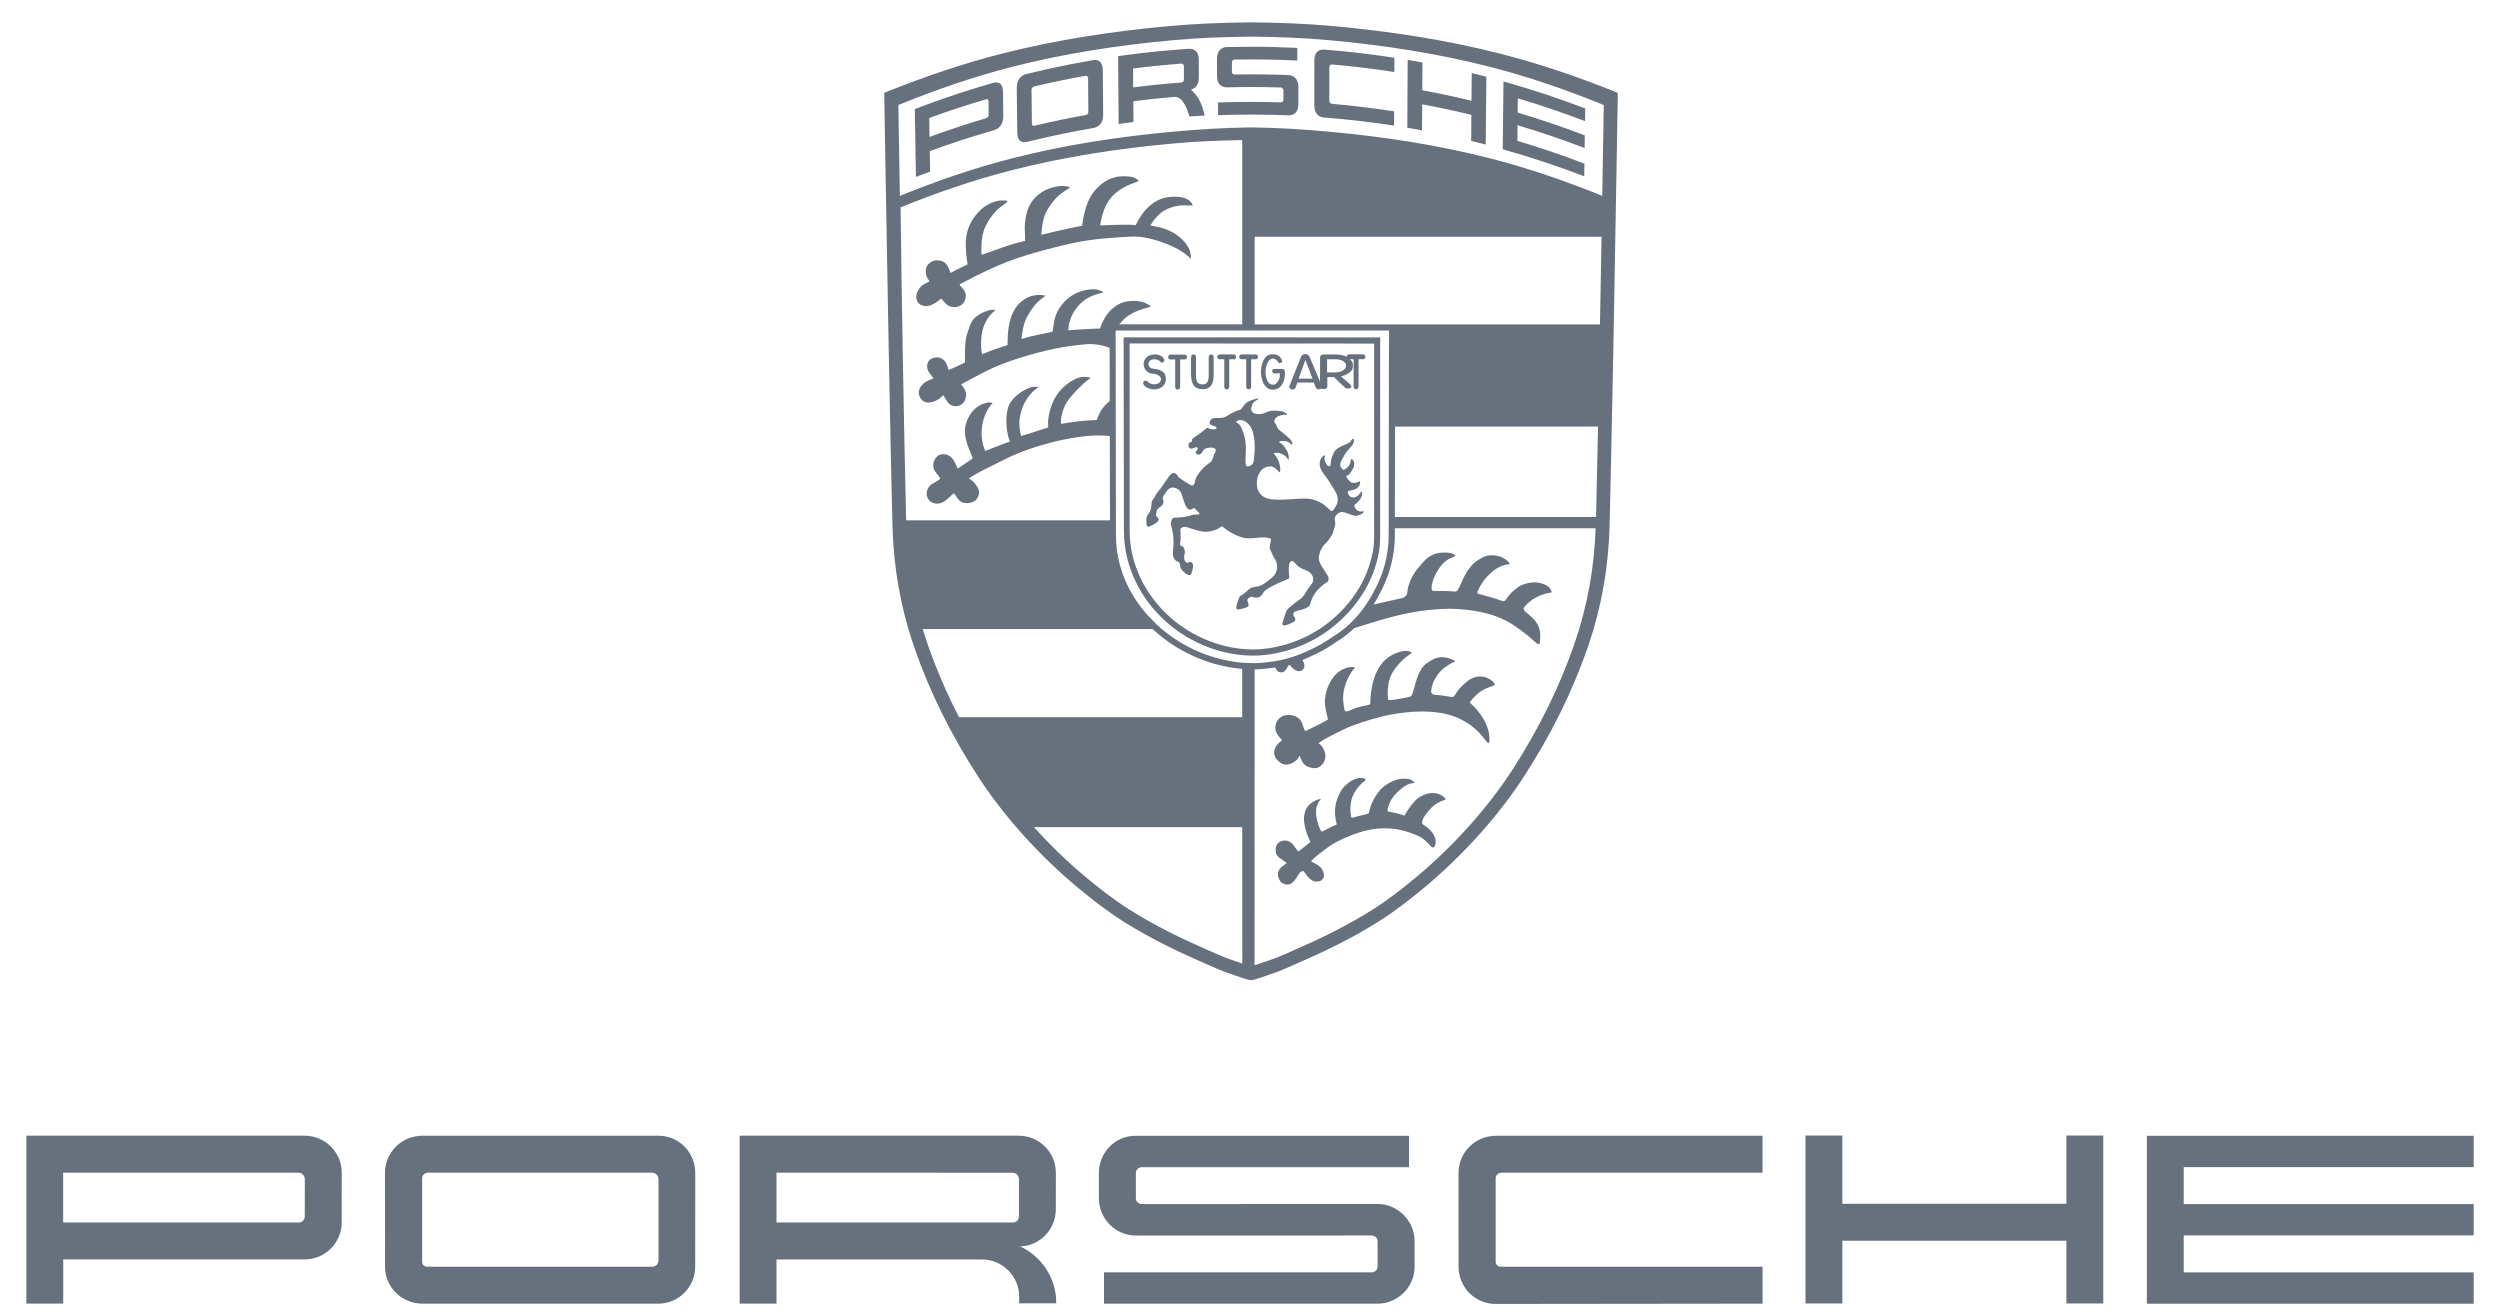
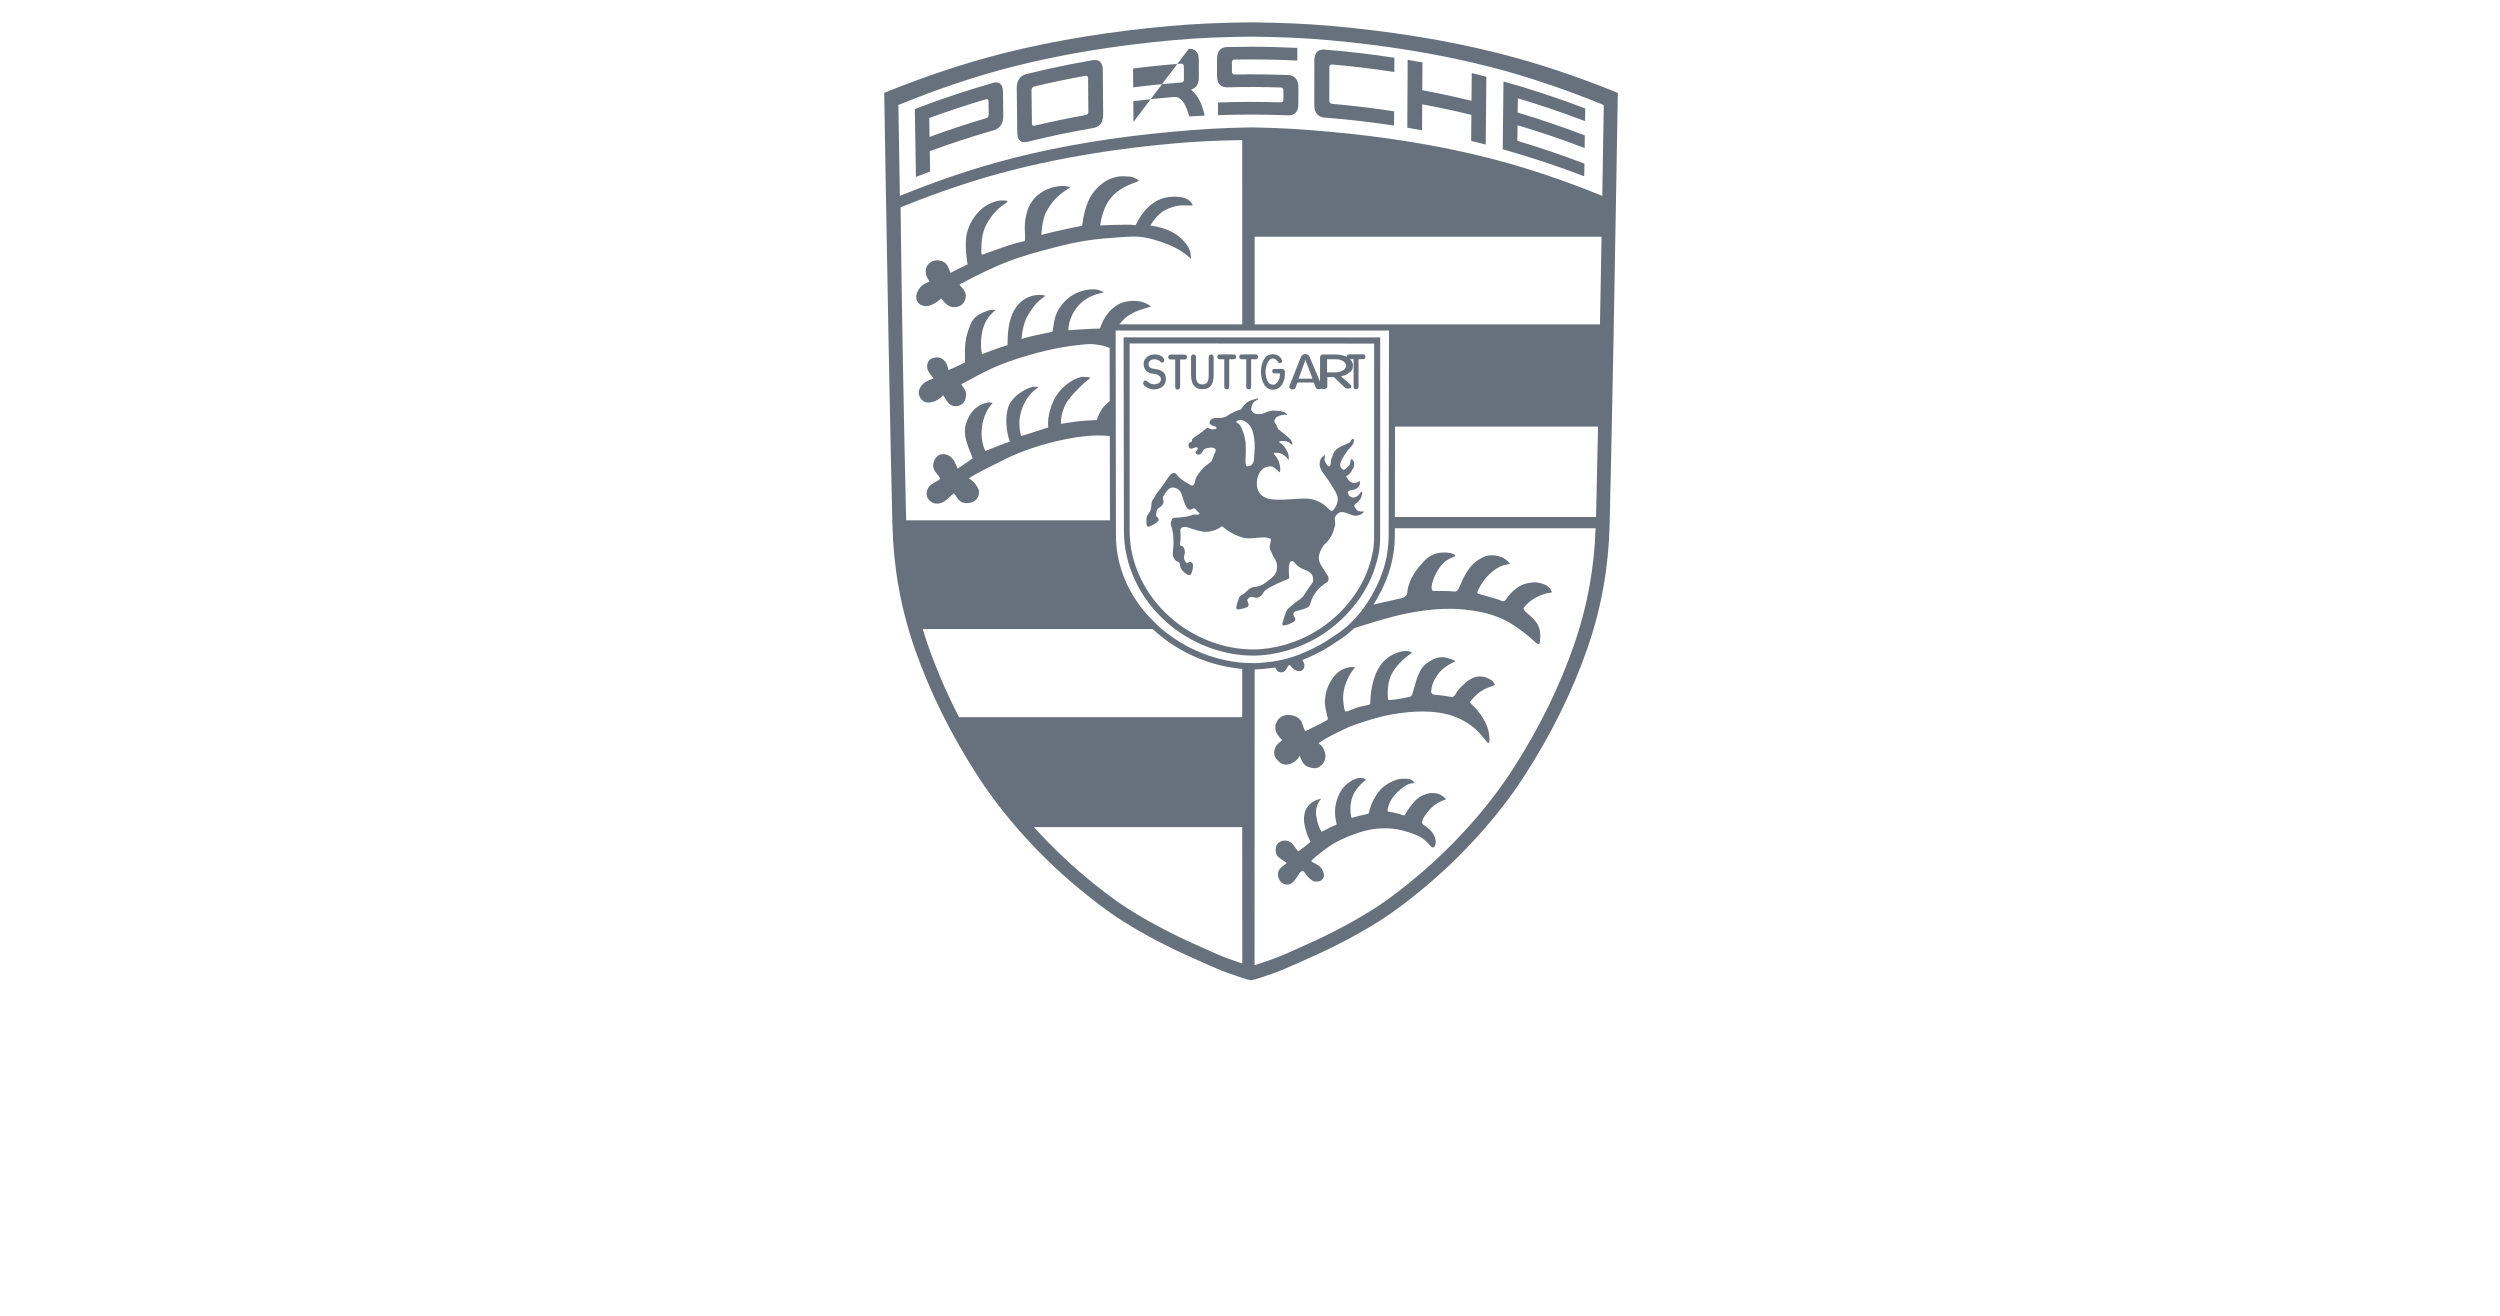
<svg xmlns="http://www.w3.org/2000/svg" width="76" height="40" viewBox="0 0 76 40">
  <g fill="#67717d" fill-rule="evenodd" transform="translate(.8 .68)">
-     <path d="m52.781 33.846v1.123h-7.93c-.09 0-.184.072-.183.158v2.563c-0.0.076.077.138.147.138h7.967v1.123l-8.118.009c-.625 0-1.124-.508-1.124-1.134l-.001-2.85c0-.626.512-1.129 1.138-1.129zm-10.747.003v.953h-8.116c-.104 0-.188.077-.188.181v.765c0 .104.084.176.189.176v0l7.153-.003c.624 0 1.13.51 1.132 1.134v.768l-.007.123c-.061.566-.542 1.006-1.125 1.006l-8.311 0v-.953h8.13c.103 0 .188-.071.188-.176l-.001-.768c.001-.104-.085-.176-.187-.176l-7.153.002c-.625 0-1.132-.508-1.132-1.134v-.765c0-.618.486-1.134 1.106-1.134zm32.366-.001v.953h-8.815v1.123h8.815v.953h-8.815v1.123h8.815v.953h-9.936v-5.105zm-55.174-.002.121.007c.555.062.988.541.988 1.119l-.001 2.85c0 .626-.499 1.129-1.125 1.129h-7.168c-.625 0-1.137-.499-1.137-1.126l-.001-2.85c0-.626.512-1.129 1.138-1.129l7.185.001zm-10.768-.001c.625.001 1.131.501 1.131 1.127l-.001 1.505c0 .626-.504 1.129-1.129 1.129h-7.337v1.344h-1.121v-5.105zm13.227-.001 8.487.001c.623.004 1.126.502 1.126 1.127l-.001 1.107c0 .613-.478 1.113-1.084 1.133.648.299 1.097.955 1.097 1.716l-0.0.014h-1.127v-.201c0-.626-.507-1.134-1.132-1.134l-6.245-0v1.343h-1.121zm33.522-.004v2.076h6.811v-2.076h1.121v5.105h-1.121v-1.906h-6.811v1.906h-1.121v-5.105zm-42.991 1.129c-.09 0-.183.071-.183.158v2.563c0 .075.074.138.147.138h6.858c.094-0.0.18-.089.18-.187v-2.478c0-.104-.092-.193-.196-.193zm10.59-.001v1.515h7.199c.095-0.0.17-.091.17-.187l.001-0v-1.131c0-.104-.087-.194-.191-.194zm-21.686 0v1.515h7.175c.096-0.0.17-.091.17-.187l.001-1.132c0-.104-.087-.194-.191-.194z" />
-     <path d="m11.187 0c.842.01 1.597.036 2.434.111 1.712.154 3.424.415 5.063.83 1.223.309 2.398.711 3.547 1.173.048.019.071.032.071.032l-.001.032c-.006.347-.057 3.483-.119 6.844l-.011.613c-.002.102-.004.205-.006.307l-.012.614-.012.61c-.03 1.518-.061 2.971-.089 4.117-.031 1.25-.241 2.502-.679 3.759-.456 1.307-1.102 2.618-1.934 3.899-.769 1.184-1.842 2.377-2.994 3.339-.448.374-.923.745-1.423 1.059-.842.531-1.723.945-2.429 1.251-.278.12-.52.233-.74.309-.312.107-.566.203-.702.221-.136-.018-.39-.114-.702-.221-.221-.076-.462-.189-.74-.309-.706-.306-1.587-.72-2.429-1.251-.5-.315-.975-.685-1.423-1.059-1.152-.962-2.225-2.154-2.994-3.339-.832-1.281-1.478-2.592-1.934-3.899-.438-1.257-.648-2.51-.679-3.759-.032-1.298-.068-2.991-.101-4.728l-.012-.614c-.07-3.689-.13-7.388-.136-7.767l-.001-.032s.023-.008.071-.028c1.149-.461 2.324-.864 3.547-1.173 1.64-.415 3.351-.676 5.063-.83.837-.075 1.592-.101 2.434-.111zm10.443 15.379h-6.106l-0.0.212c-.001.667-.184 1.293-.497 1.845 0 0-.05.105-.151.263l.146-.035.73-.164c.072-.017.145-.092.15-.167.008-.153.09-.467.349-.77.173-.203.321-.413.689-.443.331-.026.464.086.41.113-.095.047-.306.086-.502.394-.196.308-.269.651-.152.658.08.005.213-0.0.244 0 .178.002.241.004.415.019.016.002.063-.022.072-.036.018-.028.039-.057.052-.086.127-.298.286-.668.595-.849.17-.1.235-.132.385-.132.341-.008.51.186.553.244.049.072-.231-.067-.665.384-.141.143-.26.342-.318.495-.004.011.014.042.027.046.201.061.553.144.729.22.04.018.084.002.108-.035.096-.147.193-.254.371-.383.112-.081.269-.128.424-.144l.115-.006.037.005c.406.052.432.252.453.285.021.032-.089.03-.14.042-.163.041-.502.154-.713.449-.026.05.08.135.08.135.295.249.466.404.415.87-.007.062.002.091-.054.091-.029 0-.14-.1-.161-.122-.209-.187-.357-.295-.569-.44-.349-.239-.751-.361-1.061-.421-.259-.05-.589-.089-.875-.089-.576 0-1.221.087-1.943.291-.101.028-.429.123-.751.224l-.137.044-.096.031c-.148.141-.319.278-.512.395.001-.001.001-.001.002-.001-.279.2-.579.367-.893.501l.006-.002-.177.074c.014.027.027.052.027.052.048.09.055.211-.054.271-.112.061-.276-.048-.347-.167-.009-.015-.048.002-.058.015-.068.153-.135.217-.226.203-.068-.01-.098-.012-.15-.104-.009-.019-.014-.033-.018-.044l-.03.006-.219.027c-.126.015-.25.025-.377.028l-.004 8.991.09-.027c.129-.041.291-.1.475-.164.212-.074.444-.183.712-.3.679-.297 1.526-.699 2.336-1.214.48-.305.937-.665 1.368-1.028 1.108-.933 2.14-2.09 2.879-3.239.8-1.243 1.421-2.515 1.859-3.782.408-1.18.61-2.355.649-3.528zm-10.746 9.086h-6.332c.47.522.981 1.018 1.509 1.463.431.363.887.722 1.368 1.028.81.515 1.656.917 2.336 1.214.267.117.5.226.712.3.153.053.291.103.408.142zm3.581-1.498.022.001c.046.003.147.016.155.063 0 0-.288.199-.402.5-.085.212-.078.465-.041.634.002.007.02.016.028.014.159-.043.314-.084.478-.119.009-.002.029-.023.031-.032.045-.247.206-.592.438-.786.062-.052.161-.118.266-.166.094-.043.168-.068.246-.078l.081-.005.097-.001c.031.001.065.006.118.02.077.022.107.065.138.105.021.026-.06-.01-.194.048-.134.058-.311.204-.424.343-.128.158-.195.339-.199.45-0.0.01.004.032.01.033.163.026.336.064.486.119.006.002.025-.004.028-.009.011-.02.022-.039.033-.059.087-.156.203-.304.318-.416.081-.08.211-.135.282-.162.065-.024.135-.036.209-.036.096 0 .18.021.249.057l.064.041.051.041s.049.051.034.061c-.015.01-.28.06-.498.318-.193.228-.198.287-.211.341-.012.054-.008.075.048.115.304.2.341.367.357.475.016.106-.038.248-.117.197l-.035-.034-.021-.022c-.206-.241-.351-.286-.486-.34-.238-.095-.467-.15-.684-.169l-.16-.008h-.039c-.321 0-.583.057-.824.14-.431.148-.747.307-.996.502-.044.034-.088.067-.133.1-.094.069-.232.19-.269.228-.037.038.027.059.056.076.064.036.207.103.252.194.045.092.107.2.016.308-.046.055-.085.065-.181.071-.097.007-.19-.061-.281-.167-.028-.037-.085-.123-.111-.147-.002-.002-.01-.005-.023-.005-.016 0-.044.012-.045.013-.035-.002-.109.128-.127.156-.043.068-.042.075-.107.141-.082.083-.115.1-.203.1-.057 0-.167-.032-.216-.118-.048-.085-.108-.227.001-.363.038-.047.083-.08.127-.112l.035-.026.033-.027.012-.012c-.094-.066-.19-.125-.259-.185-.053-.046-.081-.123-.078-.212.003-.1.031-.174.095-.222.052-.04.118-.062.186-.062.076 0 .147.027.204.077l.053.058.119.16s.007.014.017.026c.01.011.023.009.038-.003.05-.044.088-.07.14-.11.065-.051.177-.141.195-.156.018-.015.004-.031.004-.031-.048-.094-.083-.173-.109-.253-.078-.234-.1-.423-.065-.577.063-.367.485-.481.498-.445 0 0-.183.168-.144.478s.136.459.151.486c.021.028.035.017.044.012.128-.063.27-.148.417-.201.005-.002.012-.018.011-.024-.096-.374-.05-.668.108-.968.105-.2.386-.431.607-.431zm1.419-3.86.05.01c.055.012.131.035.092.062-.058.041-.074.047-.176.13-.103.084-.267.238-.398.456-.154.255-.16.626-.133.823.006.042.382-.028.568-.066l.099-.022c.039-.011.06-.053.068-.08.009-.03.019-.062.029-.096.092-.301.159-.663.41-.841.16-.114.294-.184.468-.184.098 0 .193.025.305.072.018.006.125.039.08.061-.045.022-.367.166-.526.404-.159.238-.17.339-.191.48-.021.097.085.124.085.124.187.012.372.037.544.069.054.01.094-.061.107-.083.082-.144.164-.221.303-.348.131-.119.293-.194.428-.194.337-.002.505.249.457.265-.038.013-.132.05-.167.064l-.014.006c-.129.049-.311.125-.546.416-.011.013-.041.03.009.075.272.243.539.625.561 1.007.002.032.021.17-.027.192-.048.021-.235-.391-.747-.673-.299-.17-.638-.252-1.007-.278-.082-.006-.163-.009-.242-.009-.319 0-.612.034-.908.083-.415.068-.897.228-1.153.319l-.133.049c-.016.006-.028.01-.035.013l-.011.004-.084.04-.275.132c-.167.082-.352.178-.483.262l-.087.06.016.014c.088.075.106.093.16.22.071.168.025.353-.115.461-.061.047-.113.067-.174.067l-.059-.005-.063-.012-.021-.005c-.168-.034-.237-.158-.282-.267l-.021-.053-.016-.042-.012.023c-.029.055-.056.107-.16.174-.079.052-.159.078-.236.078-.115 0-.202-.058-.296-.17-.139-.167-.044-.385.055-.471.04-.035.066-.058.084-.074l.031-.028c.002-.002.003-.003.003-.003-.023-.024-.041-.042-.055-.057-.045-.046-.051-.058-.103-.138-.051-.079-.065-.181-.039-.28.028-.107.098-.197.193-.246.052-.027.122-.042.197-.042.14 0 .319.056.398.214.028.055.034.098.055.152.015.038.029.077.045.113.003.003.015.009.021.01.106-.054.272-.132.42-.208l.14-.074.09-.05s.037-.012.023-.064c-.032-.124-.103-.378-.085-.563.022-.221.078-.404.2-.593.26-.454.757-.413.709-.37s-.271.329-.339.711c-.031.169-.017.296.004.444.009.066.015.146.055.168.04.023.198-.061.295-.098.124-.047.293-.069.407-.1.066-.018.047-.055.047-.069.018-.508.125-.877.326-1.156.163-.227.484-.415.783-.415zm-7.723-.663h-6.989c.047.154.096.308.149.462.256.74.575 1.481.954 2.217h8.608v-1.469c-.948-.079-1.868-.472-2.588-1.09-.046-.039-.09-.079-.134-.12zm7.186-9.075h-8.311l.009 6.111 0.0.109c.001.88.33 1.717.951 2.42l.294.302c.036.033.078.071.122.109.699.6 1.581.971 2.485 1.047 0 0 .177.013.373.013.108 0 .228-.013.349-.027l.217-.026c.261-.039.526-.11.782-.209l.195-.082c.303-.128.591-.29.856-.48l.011-.007c.775-.472 1.174-1.288 1.178-1.296.318-.562.477-1.151.478-1.763l.008-5.5zm-8.052.205 7.765.003c.016 0 .018.007.018.023l-.002 6.09c0 .286-.053.579-.166.919-.276.821-.887 1.57-1.678 2.056-.607.373-1.342.586-2.017.586h-.011c-.939-.003-1.897-.376-2.628-1.023-.817-.724-1.287-1.73-1.289-2.761l-.009-5.87c0-.016.002-.023.018-.023zm.166.187 0 5.705c.002.977.457 1.931 1.234 2.62.698.618 1.613.974 2.508.977h.01c.642 0 1.343-.203 1.922-.559.755-.462 1.337-1.175 1.599-1.955.107-.321.158-.594.158-.859l.002-5.925zm3.894 1.665.013.011c.002.022-.019.035-.05.051-.043.022-.091.053-.112.097-.029.061-.054.129-.047.196.004.04.041.075.076.095.051.029.111.033.169.034.11.001.134-.03.256-.075.122-.045.199-.033.329-.024.089.006.16.022.232.076.028.021.023.046.013.049-.017.006-.035-.015-.053-.012-.061.01-.128.017-.169.036-.072.032-.104.044-.138.11-.01.019-.019.058-.009.087.011.029.041.049.049.069.021.061.038.097.075.15.007.01.029.021.038.028.117.1.233.177.336.293.028.031.032.072.047.112.005.014-.008.036-.02.029-.011-.007-.024-.016-.044-.034-.016-.014-.036-.036-.063-.047-.086-.033-.117-.033-.209-.031-.033.001-.097.03-.061.044.054.021.122.089.157.14.075.108.134.187.128.375 0 .006-.014.012-.018.006-.025-.043-.072-.099-.123-.131-.082-.053-.158-.085-.25-.076-.018.002-.07-0-.065.018.006.019.114.14.146.231.037.106.066.221.047.333-.001.006-.023.011-.027.006-.032-.037-.06-.064-.093-.091-.032-.027-.068-.055-.113-.073-.064-.025-.184-.001-.243.034-.074.044-.11.085-.154.16-.045.077-.065.157-.074.247-.011.097.002.226.05.311.054.095.127.157.226.198.124.051.264.049.397.053.166.006.331-.019.497-.024.158-.005.318-.024.473.004.127.023.246.077.356.145.096.059.168.151.257.22.009.007.031-.004.041-.01.063-.04.15-.215.156-.281.012-.129-.005-.183-.066-.297-.056-.104-.138-.219-.202-.328-.067-.115-.19-.235-.242-.357-.041-.097-.047-.165-.021-.267.016-.066.075-.121.129-.155.013-.008.026.008.02.026-.015.038-.022.095-.009.135.02.06.057.13.105.17.016.013.057-.006.065-.026.022-.052.009-.133.029-.186.035-.094.059-.201.128-.273.12-.123.286-.153.428-.236.039-.023.067-.127.109-.111.044.017.019.122-.014.172-.048.072-.103.119-.156.187-.072.093-.133.193-.186.298-.026.05-.045.111-.035.167.009.047.045.092.087.113.026.013.059-.012.082-.03.045-.035.088-.075.117-.125.027-.046.012-.107.037-.155.005-.01.037-.009.044 0 .025.029.053.063.053.101 0 .062.001.076-.011.137-.002.01-.028.033-.036.055-.008.022-.019.04-.024.049-.044.077-.094.14-.151.152-.013.002-.02.026-.013.038.035.054.079.127.136.158.053.029.115.03.181.012.032-.009.058-.031.094-.043.015-.005.007.004.006.02-.002.029-.006.078-.018.104-.025.05-.045.068-.09.1-.06.043-.128.047-.197.06-.032.007-.081.031-.07.062.009.024.028.082.05.103.033.029.051.042.095.047.049.006.107-.015.149-.043.048-.031.074-.09.115-.13.008-.008.033-.002.032.01-.006.069-.015.132-.049.192-.049.086-.124.145-.152.167-.019.015-.043.035-.041.059.003.038.032.069.053.101.023.037.06.055.099.065.04.011.075.005.12 0 .015-.001.012.028.002.038-.042.045-.082.062-.139.082-.046.015-.105.021-.152.009-.097-.023-.16-.06-.255-.088-.053-.015-.108-.028-.16-.01-.051.017-.094.056-.127.1-.017.023-.032.049-.035.077-.007.077.029.158.006.232-.031.096-.051.194-.097.283-.037.07-.09.136-.137.199-.048.065-.111.09-.143.162-.012.027-.026.045-.045.077-.022.034-.076.181-.07.277.006.093.052.175.101.252.061.096.122.192.182.287.014.031.015.067.011.1-.005.034-.02.068-.052.084-.241.15-.422.357-.498.638l-.004.015-.001.002-0.0.003c-.004.019-.01.028-.025.052-.015.023-.078.078-.227.116-.066.017-.131.035-.196.055-.016.006-.03.014-.042.026l-.005.006c-.008.011-.011.016-.012.022-.014.036-.003.072.018.103.018.026.035.054.036.086.001.018-.005.036-.017.05-.009.011-.021.02-.033.027-.083.047-.166.082-.257.105-.06.014-.103-.002-.084-.072.033-.121.072-.238.117-.355.029-.073.102-.119.159-.17.081-.071.165-.134.253-.195.057-.042.105-.088.141-.15.071-.116.146-.226.228-.334.037-.045.038-.098.034-.154-.011-.1-.083-.181-.169-.225-.033-.015-.067-.028-.102-.04-.124-.045-.209-.11-.293-.212-.019-.024-.043-.047-.075-.048-.075.002-.096.108-.098.167-.004.085-.006.17.004.255.005.029.011.06.005.089-.006.022-.025.034-.046.041-.234.097-.467.187-.674.336-.031.024-.054.052-.074.085l-.02.034c-.062.1-.157.125-.266.097-.017-.005-.035-.009-.053-.013-.027-.005-.054.005-.077.02-.018.012-.035.026-.048.043-.006.007-.01.015-.013.023l-.002.008v.009l.002.011.003.011.026.072c.021.05.008.097-.045.117-.08.031-.157.055-.242.066-.049.007-.09-.012-.078-.069.016-.1.047-.193.084-.286.014-.036.032-.059.068-.073.081-.045.148-.103.213-.169.055-.057.126-.078.202-.087.12-.014.213-.049.312-.122.094-.07.188-.138.269-.223.112-.139.117-.33.038-.483l-.046-.072-.023-.043c-.023-.036-.036-.089-.055-.127-.02-.039-.047-.08-.047-.125 0-.083.032-.161.037-.244.001-.014-.007-.025-.02-.03-.053-.018-.108-.034-.164-.036-.044-.002-.089-0-.134.003l-.269.023c-.089.005-.177.003-.264-.019-.159-.041-.325-.126-.465-.216-.064-.041-.102-.084-.166-.123-.016-.01-.018-.007-.033.006-.1.086-.275.148-.445.155l-.101-.003c-.121-.02-.237-.051-.354-.092-.086-.033-.227-.09-.311-.019-.033.03-.027.072-.025.112.009.124.008.245-.012.368-.004.013-.003.027.004.039l.006.008c.013.011.028.018.044.024.004.001.008.003.012.004.035.012.041.028.059.07.008.018.012.026.02.074.006.034.001.055-.003.076l-.011.047c-.013.055-.013.111.009.163.011.025.027.049.051.063.004.002.007.004.011.006l.006.002.006.001.019 0.0.017-.005.016-.008c.012-.01.027-.017.042-.015.004.001.009.002.013.003.042.014.071.043.073.09.003.096-.017.181-.055.268-.017.038-.054.049-.091.036-.008-.003-.015-.006-.022-.009-.067-.034-.119-.084-.167-.141-.035-.041-.053-.083-.058-.136-.003-.034-.007-.073-.034-.098-.011-.009-.023-.016-.037-.02-.034-.011-.062-.027-.085-.055-.062-.078-.075-.167-.061-.263.031-.265.025-.519-.055-.775-.01-.03-.013-.058-.009-.086l.011-.043.019-.052.008-.02c.01-.02.029-.034.051-.039.012-.002.023-.003.035-.003.184-.007.361-.023.536-.084.024-.01.049-.013.075-.013.029.001.058.003.087.002.036.001.072-.033.029-.059-.037-.033-.069-.068-.101-.106-.014-.021-.037-.035-.062-.026-.004.001-.008.003-.012.006-.004.002-.007.004-.011.006-.031.018-.062.035-.099.028-.035-.007-.062-.033-.082-.062-.049-.076-.077-.159-.104-.244-.031-.1-.054-.212-.13-.288-.06-.057-.145-.087-.226-.075-.069.012-.116.064-.156.119-.025.035-.05.07-.075.106l-.023.038-.013.042v.02c.001.013.005.026.009.039.024.069.011.14-.046.187-.038.03-.076.06-.113.091-.023.019-.034.044-.038.073-.005.035-.01.058-.013.072-.005.018-.005.036-.004.055.001.005.002.009.003.014.006.021.021.036.038.049.005.004.01.009.015.014.006.006.011.013.015.021.014.029.007.06-.014.084l-.028.027c-.071.055-.144.096-.227.129-.009.004-.02.008-.03.009-.045.004-.06-.032-.063-.073-.004-.054-.004-.108-.003-.162.002-.068.026-.115.068-.166.065-.08.079-.171.085-.272.003-.056.008-.115.048-.158.03-.032.051-.069.068-.109.012-.028.027-.055.047-.078.122-.148.233-.302.336-.464.064-.105.184-.232.282-.088.026.039.057.073.094.102.099.073.2.138.308.198.096.055.123-.022.141-.105l.008-.042c.013-.042.023-.08.047-.115.07-.106.147-.214.242-.298.052-.046.125-.091.178-.137.023-.019.028-.019.038-.048.009-.026.028-.06.039-.094.012-.033.018-.067.029-.092.013-.029.028-.051.039-.076l.012-.042c.001-.013 0-.016-0-.019l-.002-.008c-.005-.012-.014-.021-.025-.028-.025-.015-.051-.025-.079-.03l-.042-.002c-.062.003-.126.01-.18.037-.029.014-.05.035-.064.066-.013.028-.029.055-.051.077-.041.044-.109.044-.155.008-.026-.02-.014-.053.001-.077.015-.02.031-.039.043-.062.005-.009.007-.019.006-.029l-.003-.009c-.003-.006-.005-.008-.008-.01-.015-.014-.035-.015-.054-.009-.034.01-.066.021-.098.034-.051.022-.101 0-.113-.057-.005-.021-.006-.044-.004-.066.002-.03.02-.052.049-.06.023-.007.059-.021.054-.052v-.027c.002-.011.007-.021.014-.029.01-.012.023-.022.036-.031.13-.09.259-.179.38-.282.023-.023.047-.026.077-.012l.012.007c.058.031.116.035.18.024.021-.003.043-.013.048-.035l-0-.013-.004-.009c-.013-.016-.028-.023-.044-.027-.023-.008-.046-.017-.069-.025-.022-.008-.043-.018-.062-.03-.025-.017-.037-.041-.03-.072.022-.117.134-.135.237-.131l.05.003c.06-.001.128-.011.173-.027.07-.025.126-.081.193-.113.068-.032.14-.069.21-.096.02-.008.039-.003.058-.011.015-.007.03-.017.041-.03.047-.057.11-.156.17-.198.094-.067.173-.073.281-.111l.023-.005zm-.471-7.847c-.718.012-1.381.038-2.107.104-1.646.149-3.292.402-4.869.804-1.176.299-2.306.689-3.41 1.136.032 2.83.106 6.928.169 9.515h6.196l-.005-2.563-.091-.007c-.08-.006-.163-.011-.234-.011-.802 0-2.011.307-2.804.696-.623.306-.838.417-1.001.513l-.085.052-.043.027-.028.021.03.018c.158.093.236.246.263.308.051.121-.012.299-.131.366-.064.036-.146.057-.224.057-.094 0-.175-.029-.228-.083l-.053-.062-.072-.104-.026-.034-.015-.018-.017.015-.041.036-.041.038c-.07.066-.136.128-.209.17-.066.038-.137.058-.204.058-.101 0-.19-.043-.252-.121-.055-.07-.075-.158-.057-.248.016-.079.061-.151.127-.206l.073-.049.019-.01c.043-.023.085-.045.123-.071l.054-.043.012-.011-.007-.015c-.019-.041-.049-.078-.082-.118-.038-.047-.078-.095-.103-.156-.059-.146.01-.319.111-.401.044-.036.103-.055.17-.055.073 0 .147.022.203.061.08.056.129.137.169.223l.039.087.005.01.015.034.011.025.022-.016.073-.05.074-.049c.059-.039.117-.077.178-.121l.095-.07.014-.01-.006-.016c-.014-.036-.029-.073-.045-.111-.108-.266-.243-.598-.163-.891.107-.389.374-.643.714-.681.032 0 .098.014.105.026l-.002.003-.037.038c-.089.098-.261.361-.291.754-.016.174.005.365.056.524l.043.113.009.019.019-.007c.102-.039.203-.079.303-.119.095-.038.187-.074.274-.106l.129-.043.024-.007-.009-.023c-.097-.248-.158-.763-.02-1.084.115-.267.48-.504.701-.554l.075-.009.016.001c.061.001.092.005.108.009-.005.004-.011.008-.019.013-.1.072-.404.289-.527.793-.054.195-.043.413-.012.572l.021.088.006.021.021-.006c.066-.018.148-.043.235-.07l.264-.086c.074-.024.143-.047.204-.066l.085-.026.016-.005-.001-.018c0-.005-.001-.012-.002-.021-.027-.271.083-.727.316-1.023.186-.237.51-.476.768-.476.087 0 .18.014.191.024-.002.019-.002.024-.022.039l-.028.019-.036.025c-.093.066-.544.488-.668.742-.072.146-.123.329-.132.464l.001.092.003.024.024-.004c.29-.051.554-.084.802-.1l.242-.011.015-.001.005-.015c.035-.097.074-.183.115-.255.057-.1.127-.176.211-.252l.065-.056-.003-1.616-.034-.011c-.11-.039-.202-.079-.477-.102-.131-.011-.281.009-.442.026-.636.068-1.32.23-2.091.495-.37.128-.67.274-.984.44l-.24.128-.222.118-.023.012.015.021.011.016c.057.08.136.191.124.288-.015.121-.04.235-.166.304-.044.024-.099.038-.153.038-.103 0-.192-.047-.243-.127l-.056-.085-.033-.05-.032-.05-.015-.024-.02.021c-.084.088-.179.148-.282.18-.053.016-.102.024-.146.024-.11 0-.196-.051-.253-.151-.08-.14-.042-.3.104-.427.051-.045.108-.077.173-.105l.103-.04.027-.01-.015-.024c-.017-.027-.037-.052-.062-.083-.031-.038-.062-.078-.085-.124-.036-.07-.042-.154-.018-.23.021-.063.06-.112.112-.137.059-.029.118-.043.174-.043.103 0 .193.049.259.142.036.05.06.123.074.174l.01.043.006.026.025-.01c.171-.071.274-.117.465-.215l.012-.006-0-.161c-.002-.18-.004-.394.036-.59l.038-.143.013-.038.019-.056c.089-.265.148-.439.607-.594.037-.012.095-.019.147-.019.037 0 .059.004.07.007-.069.057-.121.112-.123.114-.139.146-.231.319-.279.529-.045.192-.05.44-.029.595l.015.081.007.024.023-.009c.203-.082.389-.15.563-.207l.171-.054.016-.005.001-.05c.003-.216.008-.579.144-.897.138-.322.397-.53.706-.572l.118-.008.032.001c.041.001.121.013.155.025-.058.038-.133.102-.136.104-.174.133-.285.292-.418.523-.121.21-.161.523-.171.626l-.003.03-.003.035.032-.011c.176-.061.368-.1.557-.138l.169-.035.17-.039.014-.004.003-.015.019-.121c.039-.256.072-.477.328-.76.329-.363.758-.391.883-.391.041 0 .08.002.115.008.043.006.174.056.206.085-.015.005-.042.012-.068.018-.161.04-.497.124-.733.429-.112.135-.189.284-.236.455-.022.078-.03.148-.033.191l-.002.035-.001.025.025-.002c.199-.015.434-.032.677-.043l.245-.008.015-.001.005-.015c.124-.357.303-.583.579-.732.105-.057.278-.094.44-.094.162 0 .309.035.426.101.044.024.086.055.1.072l-.043.014-.104.031c-.031.009-.055.016-.055.016-.249.074-.471.176-.64.344l-.095.109-.034.026 3.746 0zm10.816 8.709h-6.171l-.004 2.748h6.115c.019-.805.04-1.747.06-2.748zm-10.986-.164c-.01.007-.018.02-.011.029.022.026.058.037.084.061.017.016.031.035.042.056l.039.072c.022.051.038.096.055.149.026.082.048.167.06.252.009.07.007.142.01.212.002.033.001.066 0 .098-.001.028-.001.056-.003.084-.003.04-.005.078-.005.119l-.001.021-0.0.076c.003.085.016.143.054.143.031.001.07-.006.099-.021.06-.032.094-.095.102-.181.021-.239.044-.427 0-.695-.027-.163-.067-.318-.224-.438-.096-.074-.215-.097-.299-.037zm1.115-2.035c.128.003.227.075.266.192.007.021 0.0.045-.017.06-.013.012-.032.018-.052.018-.023 0-.043-.012-.052-.03-.03-.061-.1-.109-.158-.109-.067.001-.122.043-.159.122-.044.094-.064.178-.065.271 0 .107.018.198.054.278.038.084.098.125.183.125.06 0 .163-.083.192-.223l.007-.074v-.047h-.162c-.042 0-.07-.03-.07-.075 0-.021.004-.045.033-.056l.037-.006h.229c.031 0 .053.009.067.028.015.021.02.04.02.079 0 .057-.002.123-.014.187-.001.002-.045.21-.178.287-.061.035-.119.052-.179.052-.115-.001-.206-.061-.271-.177-.058-.104-.087-.231-.087-.378 0-.139.031-.26.095-.37.061-.106.143-.153.264-.153zm-2.699.012c.047 0 .074.027.074.073 0 .035-.015.059-.043.069l-.031.005h-.134v.832c0 .052-.028.082-.075.082-.036 0-.061-.017-.07-.047l-.005-.034v-.833h-.138c-.047 0-.074-.027-.074-.074 0-.035.015-.059.043-.069l.031-.005zm-.902-.008c.062 0 .153.02.199.055.057.043.088.085.088.122 0.0.018-.006.035-.018.049-.013.015-.03.022-.049.022-.011 0-.033 0-.046-.017-.037-.051-.106-.082-.186-.083-.093 0-.16.044-.179.117-.009.032-.003.067.015.097.021.034.055.059.093.067l.032.006.034.005c.038.006.075.011.112.02.07.018.123.046.167.087.049.047.071.106.074.198.004.104-.049.178-.081.213-.044.048-.118.085-.199.1l-.082.008-.013-0c-.103-.003-.28-.071-.312-.166-.007-.022.001-.065.012-.081.011-.016.041-.023.058-.023.006 0 .013.001.018.003.016.006.031.019.049.034.038.032.091.075.186.077.061 0 .147-.024.176-.061.048-.06.042-.11.028-.141-.03-.067-.124-.117-.23-.12-.083-.003-.154-.032-.205-.084-.059-.06-.089-.147-.082-.239.006-.078.049-.151.12-.2.039-.027.087-.047.139-.056l.08-.007zm4.571-.011c.041 0 .086.026.113.056l.02.031.317.751.001-.739c0-.012.002-.023.007-.033l.021-.027c.013-.011.03-.018.052-.022l.036-.003h.331c.056 0 .248.005.364.071-.003-.036.011-.06.039-.07l.032-.005h.422c.047 0 .074.027.074.074 0 .035-.015.059-.043.069l-.031.005h-.134v.832c0 .052-.027.082-.075.082-.036 0-.06-.017-.07-.047l-.005-.034v-.833l-.109-0c.047.044.089.105.089.178 0.0.117-.034.185-.125.241-.043.027-.077.049-.123.067l-.08.025-.035.009.023.02.252.223c.02.018.04.04.039.067-.002.039-.04.062-.105.063-.027 0-.05-.005-.07-.015l-.027-.019-.317-.307-.008-.008-.013 0-.164.001-.026 0v.281c0 .051-.04.081-.11.081-.03 0-.055-.006-.073-.016-.014.014-.04.022-.074.024-.03 0-.057-.01-.076-.025l-.02-.028-.053-.139-.005-.013h-.501l-.005.013-.023.068-.026.074c-.017.048-.059.053-.108.054-.024 0-.052-.017-.066-.034-.012-.013-.019-.028-.019-.042l.004-.021.352-.889c.018-.045.069-.091.133-.091zm-2.177.012c.047 0 .074.027.074.074 0 .035-.015.059-.043.069l-.031.005h-.134v.832c0 .052-.027.082-.075.082-.036 0-.06-.017-.07-.047l-.005-.034v-.833h-.138c-.048 0-.074-.026-.074-.073 0-.036.015-.059.042-.069l.032-.005zm.667 0c.047 0 .074.027.074.074 0 .035-.015.059-.043.069l-.031.005h-.134v.832c0 .052-.028.082-.075.082-.036 0-.06-.017-.07-.047l-.005-.034v-.833h-.138c-.048 0-.074-.026-.074-.073 0-.036.015-.059.042-.069l.032-.005zm-1.349.002c.036 0 .06.017.07.047l.005.035v.528c0 .146-.021.247-.067.319-.055.085-.144.127-.272.127-.124 0-.216-.043-.273-.127-.037-.055-.06-.128-.07-.221l-.005-.099v-.528c0-.052.027-.081.075-.081.036 0 .06.017.07.047l.005.035v.576c0 .08.015.142.044.184.033.046.082.068.152.068.069 0 .118-.022.148-.068.018-.028.031-.063.037-.109l.005-.075v-.576c0-.052.027-.082.075-.082zm2.864.165-.206.57h.423zm.686-.02h-.027v.4h.227c.159 0 .346-.055.35-.211.001-.047-.027-.089-.09-.133-.034-.024-.08-.04-.135-.049l-.09-.007zm8.317-3.724h-10.545v2.664h10.497c.017-.924.033-1.831.048-2.664zm-14.515-1.837c.125 0 .233.014.263.024.047.016.166.08.183.108-.022.022-.085.049-.122.061-.32.108-.569.269-.739.48-.148.184-.252.45-.308.791l-.005.028.028-.001c.205-.009.477-.02.762-.02.093 0 .191.001.274.013l.016.002.007-.015c.193-.399.449-.662.76-.783.114-.044.262-.069.407-.069l.028-0c.39 0 .503.175.536.262-.011.003-.034.006-.087.006-.036 0-.078-.001-.124-.003l-.025-.001c-.016-.001-.032-.001-.048-.001-.242 0-.478.093-.606.173-.144.09-.276.232-.383.411l-.018.029.034.005c.295.046.532.129.725.251.234.149.427.391.459.576.021.123.019.167.015.182l-.006-.006c-.059-.058-.134-.118-.137-.12-.163-.135-.494-.323-.996-.462-.397-.11-.575-.099-1.054-.067-.764.051-1.203.114-1.929.301-1.187.306-1.658.471-2.892 1.119l-.014.008.002.015c.001.009.003.015.007.022.015.02.032.038.051.058.052.056.116.126.123.23.009.135-.059.269-.166.325-.057.029-.12.045-.183.045-.082 0-.16-.026-.224-.075-.035-.027-.064-.061-.093-.095-.022-.026-.045-.053-.068-.077l-.015-.015-.016.014c-.093.085-.247.189-.374.208-.009.001-.016.003-.024.005-.011.002-.02.005-.033.005-.053 0-.116-.014-.164-.036-.057-.026-.106-.081-.128-.144-.061-.17.047-.315.105-.394.049-.067.153-.118.257-.164l.025-.011-.015-.023c-.039-.059-.082-.13-.095-.208-.032-.219.072-.312.167-.369.049-.029.109-.044.174-.044.076 0 .152.021.215.058.078.047.117.138.151.219.013.031.026.061.032.08l.009.026.024-.013c.103-.057.189-.099.273-.14l.208-.1.016-.007-.004-.018c-.001-.006-.11-.585-.015-.947.073-.279.22-.52.438-.714.174-.156.433-.265.629-.265l.039.002.017 0c.067.001.103.008.106.019.002.007-.002.037-.117.11-.208.133-.399.358-.54.634-.133.261-.136.577-.138.808-0.0.013.003.025.005.035l.01.045.348-.122c.314-.114.638-.232.946-.294l.016-.003.002-.017c.007-.08.003-.159-.002-.243-.004-.087-.009-.176-0-.265.035-.367.129-.742.576-.997.153-.087.384-.151.551-.151l.015-0c.116 0 .204.024.234.04-.023.02-.066.048-.083.06l-.039.025c-.271.173-.436.354-.608.668-.074.135-.121.352-.144.661l-.002.032.031-.008c.276-.073.563-.135.843-.195.114-.025.232-.05.35-.071l.016-.003.002-.017c.029-.233.108-.667.303-.947.182-.26.442-.453.682-.505.084-.031.203-.037.289-.037zm3.894-4.246h-.068c-.81.01-1.536.035-2.34.108-1.646.149-3.292.403-4.869.805-1.176.3-2.306.69-3.41 1.138-.046.019-.068.027-.068.027l0.0.027c.003.182.02 1.249.045 2.738.007-.004.014-.009.023-.012 1.105-.447 2.234-.837 3.41-1.137 1.577-.401 3.223-.655 4.869-.804.805-.073 1.534-.12 2.343-.13h.069c.809.01 1.532.057 2.337.13 1.646.149 3.292.402 4.869.804 1.176.3 2.306.69 3.411 1.137.008.003.016.007.022.012.025-1.487.042-2.552.045-2.734l0-.027s-.022-.012-.068-.031c-1.105-.447-2.234-.838-3.411-1.138-1.577-.402-3.223-.656-4.869-.805-.805-.073-1.531-.098-2.341-.108zm-7.575 1.674c.003.246.006.492.009.738.003.253-.127.388-.29.434-.654.188-1.303.399-1.945.635.003.207.006.414.01.621-.144.053-.288.107-.431.162l-.034-2.062c.588-.226 1.182-.432 1.781-.618l.6-.179c.163-.046.296.015.299.268zm15.215-.312c.838.235 1.667.508 2.485.821-.002.128-.004.257-.006.385-.674-.257-1.355-.489-2.043-.693-.002.144-.003.288-.005.433.687.205 1.368.436 2.041.693-.002.128-.004.257-.005.385-.673-.258-1.353-.489-2.04-.693l-.005.474c.686.205 1.366.436 2.039.693-.002.128-.004.257-.006.385-.815-.312-1.642-.586-2.478-.821zm-2.913-.657.45.08c-.002.281-.004.562-.006.843.334.062.667.131.999.205l.497.116.008-.843.223.055.222.057-.02 2.062c-.147-.039-.295-.076-.443-.112.002-.263.005-.527.007-.79-.496-.121-.994-.228-1.495-.321-.002.263-.004.527-.005.791-.149-.028-.299-.055-.448-.08zm-9.268.311c.004.453.007.906.011 1.359.002.253-.13.373-.296.402-.675.116-1.346.256-2.013.421-.164.04-.299-.022-.302-.275l-.016-1.359c-.003-.253.13-.387.295-.428.447-.11.896-.209 1.347-.298l.677-.124c.163-.028.296.052.298.302zm-3.55.888c-.58.171-1.156.361-1.726.569.003.192.006.383.009.575.569-.208 1.143-.398 1.721-.569.049-.015.078-.06.077-.099-.002-.14-.004-.28-.005-.42-.001-.042-.025-.071-.076-.056zm3.024-.714c-.522.093-1.042.202-1.559.325-.048.012-.082.058-.082.093l.012 1.044c0.0.031.031.067.074.057.521-.124 1.045-.234 1.57-.328.049-.009.073-.058.072-.098-.003-.34-.006-.68-.008-1.019-.001-.042-.026-.083-.079-.073zm7.264-.796c.711.056 1.421.139 2.127.248l-.002.433c-.631-.098-1.264-.174-1.9-.229-.049-.004-.075.039-.075.073-.001.345-.002.691-.003 1.036 0 .039.036.083.079.087.633.055 1.264.132 1.892.229l-.002.433c-.705-.108-1.414-.19-2.125-.245-.167-.013-.301-.123-.3-.376.001-.453.002-.906.002-1.359 0-.253.138-.343.306-.33zm-4.124-.025c.167-.01.303.08.304.332l.002.516c.001.178-.044.336-.237.394.209.188.326.395.414.789-.156.007-.312.016-.468.026-.08-.301-.219-.613-.462-.593-.414.034-.827.077-1.239.13l.004.631c-.15.019-.301.04-.451.061-.005-.687-.01-1.374-.015-2.062.476-.068.953-.124 1.431-.168zm2.583-.053.716.026-0.0.385c-.636-.031-1.273-.042-1.909-.03-.04.001-.064.024-.074.053l-.005.031.001.293c0.0.042.031.077.077.077.546-.01 1.093-.004 1.639.017.168.007.303.116.304.368-0.0.173-.001.345-.001.518-0.0.252-.136.345-.304.338-.712-.028-1.426-.03-2.138-.005-0-.128-.001-.257-.001-.385.636-.023 1.273-.024 1.909-.004.04.001.064-.018.074-.046l.005-.03v-.294c0-.036-.026-.081-.078-.082-.545-.017-1.09-.019-1.635-.005-.168.004-.304-.091-.305-.344-0-.173-.001-.345-.001-.517-.001-.249.13-.359.296-.363.477-.012.955-.013 1.432-.001zm-2.811.505c-.49.036-.978.085-1.466.147.001.192.002.383.004.574.486-.062.973-.111 1.461-.147.05-.004.081-.04.081-.079-.001-.138-.001-.275-.001-.413-0-.042-.025-.086-.078-.082z" transform="translate(26.08)" />
+     <path d="m11.187 0c.842.01 1.597.036 2.434.111 1.712.154 3.424.415 5.063.83 1.223.309 2.398.711 3.547 1.173.048.019.071.032.071.032l-.001.032c-.006.347-.057 3.483-.119 6.844l-.011.613c-.002.102-.004.205-.006.307l-.012.614-.012.61c-.03 1.518-.061 2.971-.089 4.117-.031 1.25-.241 2.502-.679 3.759-.456 1.307-1.102 2.618-1.934 3.899-.769 1.184-1.842 2.377-2.994 3.339-.448.374-.923.745-1.423 1.059-.842.531-1.723.945-2.429 1.251-.278.12-.52.233-.74.309-.312.107-.566.203-.702.221-.136-.018-.39-.114-.702-.221-.221-.076-.462-.189-.74-.309-.706-.306-1.587-.72-2.429-1.251-.5-.315-.975-.685-1.423-1.059-1.152-.962-2.225-2.154-2.994-3.339-.832-1.281-1.478-2.592-1.934-3.899-.438-1.257-.648-2.51-.679-3.759-.032-1.298-.068-2.991-.101-4.728l-.012-.614c-.07-3.689-.13-7.388-.136-7.767l-.001-.032s.023-.008.071-.028c1.149-.461 2.324-.864 3.547-1.173 1.64-.415 3.351-.676 5.063-.83.837-.075 1.592-.101 2.434-.111zm10.443 15.379h-6.106l-0.0.212c-.001.667-.184 1.293-.497 1.845 0 0-.05.105-.151.263l.146-.035.73-.164c.072-.017.145-.092.15-.167.008-.153.09-.467.349-.77.173-.203.321-.413.689-.443.331-.026.464.086.41.113-.095.047-.306.086-.502.394-.196.308-.269.651-.152.658.08.005.213-0.0.244 0 .178.002.241.004.415.019.016.002.063-.022.072-.036.018-.028.039-.057.052-.086.127-.298.286-.668.595-.849.17-.1.235-.132.385-.132.341-.008.51.186.553.244.049.072-.231-.067-.665.384-.141.143-.26.342-.318.495-.004.011.014.042.027.046.201.061.553.144.729.22.04.018.084.002.108-.035.096-.147.193-.254.371-.383.112-.081.269-.128.424-.144l.115-.006.037.005c.406.052.432.252.453.285.021.032-.089.03-.14.042-.163.041-.502.154-.713.449-.026.05.08.135.08.135.295.249.466.404.415.87-.007.062.002.091-.054.091-.029 0-.14-.1-.161-.122-.209-.187-.357-.295-.569-.44-.349-.239-.751-.361-1.061-.421-.259-.05-.589-.089-.875-.089-.576 0-1.221.087-1.943.291-.101.028-.429.123-.751.224l-.137.044-.096.031c-.148.141-.319.278-.512.395.001-.001.001-.001.002-.001-.279.2-.579.367-.893.501l.006-.002-.177.074c.014.027.027.052.027.052.048.09.055.211-.054.271-.112.061-.276-.048-.347-.167-.009-.015-.048.002-.058.015-.068.153-.135.217-.226.203-.068-.01-.098-.012-.15-.104-.009-.019-.014-.033-.018-.044l-.03.006-.219.027c-.126.015-.25.025-.377.028l-.004 8.991.09-.027c.129-.041.291-.1.475-.164.212-.074.444-.183.712-.3.679-.297 1.526-.699 2.336-1.214.48-.305.937-.665 1.368-1.028 1.108-.933 2.14-2.09 2.879-3.239.8-1.243 1.421-2.515 1.859-3.782.408-1.18.61-2.355.649-3.528zm-10.746 9.086h-6.332c.47.522.981 1.018 1.509 1.463.431.363.887.722 1.368 1.028.81.515 1.656.917 2.336 1.214.267.117.5.226.712.3.153.053.291.103.408.142zm3.581-1.498.022.001c.046.003.147.016.155.063 0 0-.288.199-.402.5-.085.212-.078.465-.041.634.002.007.02.016.028.014.159-.043.314-.084.478-.119.009-.002.029-.023.031-.032.045-.247.206-.592.438-.786.062-.052.161-.118.266-.166.094-.043.168-.068.246-.078l.081-.005.097-.001c.031.001.065.006.118.02.077.022.107.065.138.105.021.026-.06-.01-.194.048-.134.058-.311.204-.424.343-.128.158-.195.339-.199.45-0.0.01.004.032.01.033.163.026.336.064.486.119.006.002.025-.004.028-.009.011-.02.022-.039.033-.059.087-.156.203-.304.318-.416.081-.08.211-.135.282-.162.065-.024.135-.036.209-.036.096 0 .18.021.249.057l.064.041.051.041s.049.051.034.061c-.015.01-.28.06-.498.318-.193.228-.198.287-.211.341-.012.054-.008.075.048.115.304.2.341.367.357.475.016.106-.038.248-.117.197l-.035-.034-.021-.022c-.206-.241-.351-.286-.486-.34-.238-.095-.467-.15-.684-.169l-.16-.008h-.039c-.321 0-.583.057-.824.14-.431.148-.747.307-.996.502-.044.034-.088.067-.133.1-.094.069-.232.19-.269.228-.037.038.027.059.056.076.064.036.207.103.252.194.045.092.107.2.016.308-.046.055-.085.065-.181.071-.097.007-.19-.061-.281-.167-.028-.037-.085-.123-.111-.147-.002-.002-.01-.005-.023-.005-.016 0-.044.012-.045.013-.035-.002-.109.128-.127.156-.043.068-.042.075-.107.141-.082.083-.115.1-.203.1-.057 0-.167-.032-.216-.118-.048-.085-.108-.227.001-.363.038-.047.083-.08.127-.112l.035-.026.033-.027.012-.012c-.094-.066-.19-.125-.259-.185-.053-.046-.081-.123-.078-.212.003-.1.031-.174.095-.222.052-.04.118-.062.186-.062.076 0 .147.027.204.077l.053.058.119.16s.007.014.017.026c.01.011.023.009.038-.003.05-.044.088-.07.14-.11.065-.051.177-.141.195-.156.018-.015.004-.031.004-.031-.048-.094-.083-.173-.109-.253-.078-.234-.1-.423-.065-.577.063-.367.485-.481.498-.445 0 0-.183.168-.144.478s.136.459.151.486c.021.028.035.017.044.012.128-.063.27-.148.417-.201.005-.002.012-.018.011-.024-.096-.374-.05-.668.108-.968.105-.2.386-.431.607-.431zm1.419-3.86.05.01c.055.012.131.035.092.062-.058.041-.074.047-.176.13-.103.084-.267.238-.398.456-.154.255-.16.626-.133.823.006.042.382-.028.568-.066l.099-.022c.039-.011.06-.053.068-.08.009-.03.019-.062.029-.096.092-.301.159-.663.41-.841.16-.114.294-.184.468-.184.098 0 .193.025.305.072.018.006.125.039.08.061-.045.022-.367.166-.526.404-.159.238-.17.339-.191.48-.021.097.085.124.085.124.187.012.372.037.544.069.054.01.094-.061.107-.083.082-.144.164-.221.303-.348.131-.119.293-.194.428-.194.337-.002.505.249.457.265-.038.013-.132.05-.167.064l-.014.006c-.129.049-.311.125-.546.416-.011.013-.041.03.009.075.272.243.539.625.561 1.007.002.032.021.17-.027.192-.048.021-.235-.391-.747-.673-.299-.17-.638-.252-1.007-.278-.082-.006-.163-.009-.242-.009-.319 0-.612.034-.908.083-.415.068-.897.228-1.153.319l-.133.049c-.016.006-.028.01-.035.013l-.011.004-.084.04-.275.132c-.167.082-.352.178-.483.262l-.087.06.016.014c.088.075.106.093.16.22.071.168.025.353-.115.461-.061.047-.113.067-.174.067l-.059-.005-.063-.012-.021-.005c-.168-.034-.237-.158-.282-.267l-.021-.053-.016-.042-.012.023c-.029.055-.056.107-.16.174-.079.052-.159.078-.236.078-.115 0-.202-.058-.296-.17-.139-.167-.044-.385.055-.471.04-.035.066-.058.084-.074l.031-.028c.002-.002.003-.003.003-.003-.023-.024-.041-.042-.055-.057-.045-.046-.051-.058-.103-.138-.051-.079-.065-.181-.039-.28.028-.107.098-.197.193-.246.052-.027.122-.042.197-.042.14 0 .319.056.398.214.028.055.034.098.055.152.015.038.029.077.045.113.003.003.015.009.021.01.106-.054.272-.132.42-.208l.14-.074.09-.05s.037-.012.023-.064c-.032-.124-.103-.378-.085-.563.022-.221.078-.404.2-.593.26-.454.757-.413.709-.37s-.271.329-.339.711c-.031.169-.017.296.004.444.009.066.015.146.055.168.04.023.198-.061.295-.098.124-.047.293-.069.407-.1.066-.018.047-.055.047-.069.018-.508.125-.877.326-1.156.163-.227.484-.415.783-.415zm-7.723-.663h-6.989c.047.154.096.308.149.462.256.74.575 1.481.954 2.217h8.608v-1.469c-.948-.079-1.868-.472-2.588-1.09-.046-.039-.09-.079-.134-.12zm7.186-9.075h-8.311l.009 6.111 0.0.109c.001.88.33 1.717.951 2.42l.294.302c.036.033.078.071.122.109.699.6 1.581.971 2.485 1.047 0 0 .177.013.373.013.108 0 .228-.013.349-.027l.217-.026c.261-.039.526-.11.782-.209l.195-.082c.303-.128.591-.29.856-.48l.011-.007c.775-.472 1.174-1.288 1.178-1.296.318-.562.477-1.151.478-1.763l.008-5.5zm-8.052.205 7.765.003c.016 0 .018.007.018.023l-.002 6.09c0 .286-.053.579-.166.919-.276.821-.887 1.57-1.678 2.056-.607.373-1.342.586-2.017.586h-.011c-.939-.003-1.897-.376-2.628-1.023-.817-.724-1.287-1.73-1.289-2.761l-.009-5.87c0-.016.002-.023.018-.023zm.166.187 0 5.705c.002.977.457 1.931 1.234 2.62.698.618 1.613.974 2.508.977h.01c.642 0 1.343-.203 1.922-.559.755-.462 1.337-1.175 1.599-1.955.107-.321.158-.594.158-.859l.002-5.925zm3.894 1.665.013.011c.002.022-.019.035-.05.051-.043.022-.091.053-.112.097-.029.061-.054.129-.047.196.004.04.041.075.076.095.051.029.111.033.169.034.11.001.134-.03.256-.075.122-.045.199-.033.329-.024.089.006.16.022.232.076.028.021.023.046.013.049-.017.006-.035-.015-.053-.012-.061.01-.128.017-.169.036-.072.032-.104.044-.138.11-.01.019-.019.058-.009.087.011.029.041.049.049.069.021.061.038.097.075.15.007.01.029.021.038.028.117.1.233.177.336.293.028.031.032.072.047.112.005.014-.008.036-.02.029-.011-.007-.024-.016-.044-.034-.016-.014-.036-.036-.063-.047-.086-.033-.117-.033-.209-.031-.033.001-.097.03-.061.044.054.021.122.089.157.14.075.108.134.187.128.375 0 .006-.014.012-.018.006-.025-.043-.072-.099-.123-.131-.082-.053-.158-.085-.25-.076-.018.002-.07-0-.065.018.006.019.114.14.146.231.037.106.066.221.047.333-.001.006-.023.011-.027.006-.032-.037-.06-.064-.093-.091-.032-.027-.068-.055-.113-.073-.064-.025-.184-.001-.243.034-.074.044-.11.085-.154.16-.045.077-.065.157-.074.247-.011.097.002.226.05.311.054.095.127.157.226.198.124.051.264.049.397.053.166.006.331-.019.497-.024.158-.005.318-.024.473.004.127.023.246.077.356.145.096.059.168.151.257.22.009.007.031-.004.041-.01.063-.04.15-.215.156-.281.012-.129-.005-.183-.066-.297-.056-.104-.138-.219-.202-.328-.067-.115-.19-.235-.242-.357-.041-.097-.047-.165-.021-.267.016-.066.075-.121.129-.155.013-.008.026.008.02.026-.015.038-.022.095-.009.135.02.06.057.13.105.17.016.013.057-.006.065-.026.022-.052.009-.133.029-.186.035-.094.059-.201.128-.273.12-.123.286-.153.428-.236.039-.023.067-.127.109-.111.044.017.019.122-.014.172-.048.072-.103.119-.156.187-.072.093-.133.193-.186.298-.026.05-.045.111-.035.167.009.047.045.092.087.113.026.013.059-.012.082-.03.045-.035.088-.075.117-.125.027-.046.012-.107.037-.155.005-.01.037-.009.044 0 .025.029.053.063.053.101 0 .062.001.076-.011.137-.002.01-.028.033-.036.055-.008.022-.019.04-.024.049-.044.077-.094.14-.151.152-.013.002-.02.026-.013.038.035.054.079.127.136.158.053.029.115.03.181.012.032-.009.058-.031.094-.043.015-.005.007.004.006.02-.002.029-.006.078-.018.104-.025.05-.045.068-.09.1-.06.043-.128.047-.197.06-.032.007-.081.031-.07.062.009.024.028.082.05.103.033.029.051.042.095.047.049.006.107-.015.149-.043.048-.031.074-.09.115-.13.008-.008.033-.002.032.01-.006.069-.015.132-.049.192-.049.086-.124.145-.152.167-.019.015-.043.035-.041.059.003.038.032.069.053.101.023.037.06.055.099.065.04.011.075.005.12 0 .015-.001.012.028.002.038-.042.045-.082.062-.139.082-.046.015-.105.021-.152.009-.097-.023-.16-.06-.255-.088-.053-.015-.108-.028-.16-.01-.051.017-.094.056-.127.1-.017.023-.032.049-.035.077-.007.077.029.158.006.232-.031.096-.051.194-.097.283-.037.07-.09.136-.137.199-.048.065-.111.09-.143.162-.012.027-.026.045-.045.077-.022.034-.076.181-.07.277.006.093.052.175.101.252.061.096.122.192.182.287.014.031.015.067.011.1-.005.034-.02.068-.052.084-.241.15-.422.357-.498.638l-.004.015-.001.002-0.0.003c-.004.019-.01.028-.025.052-.015.023-.078.078-.227.116-.066.017-.131.035-.196.055-.016.006-.03.014-.042.026l-.005.006c-.008.011-.011.016-.012.022-.014.036-.003.072.018.103.018.026.035.054.036.086.001.018-.005.036-.017.05-.009.011-.021.02-.033.027-.083.047-.166.082-.257.105-.06.014-.103-.002-.084-.072.033-.121.072-.238.117-.355.029-.073.102-.119.159-.17.081-.071.165-.134.253-.195.057-.042.105-.088.141-.15.071-.116.146-.226.228-.334.037-.045.038-.098.034-.154-.011-.1-.083-.181-.169-.225-.033-.015-.067-.028-.102-.04-.124-.045-.209-.11-.293-.212-.019-.024-.043-.047-.075-.048-.075.002-.096.108-.098.167-.004.085-.006.17.004.255.005.029.011.06.005.089-.006.022-.025.034-.046.041-.234.097-.467.187-.674.336-.031.024-.054.052-.074.085l-.02.034c-.062.1-.157.125-.266.097-.017-.005-.035-.009-.053-.013-.027-.005-.054.005-.077.02-.018.012-.035.026-.048.043-.006.007-.01.015-.013.023l-.002.008v.009l.002.011.003.011.026.072c.021.05.008.097-.045.117-.08.031-.157.055-.242.066-.049.007-.09-.012-.078-.069.016-.1.047-.193.084-.286.014-.036.032-.059.068-.073.081-.045.148-.103.213-.169.055-.057.126-.078.202-.087.12-.014.213-.049.312-.122.094-.07.188-.138.269-.223.112-.139.117-.33.038-.483l-.046-.072-.023-.043c-.023-.036-.036-.089-.055-.127-.02-.039-.047-.08-.047-.125 0-.083.032-.161.037-.244.001-.014-.007-.025-.02-.03-.053-.018-.108-.034-.164-.036-.044-.002-.089-0-.134.003l-.269.023c-.089.005-.177.003-.264-.019-.159-.041-.325-.126-.465-.216-.064-.041-.102-.084-.166-.123-.016-.01-.018-.007-.033.006-.1.086-.275.148-.445.155l-.101-.003c-.121-.02-.237-.051-.354-.092-.086-.033-.227-.09-.311-.019-.033.03-.027.072-.025.112.009.124.008.245-.012.368-.004.013-.003.027.004.039l.006.008c.013.011.028.018.044.024.004.001.008.003.012.004.035.012.041.028.059.07.008.018.012.026.02.074.006.034.001.055-.003.076l-.011.047c-.013.055-.013.111.009.163.011.025.027.049.051.063.004.002.007.004.011.006l.006.002.006.001.019 0.0.017-.005.016-.008c.012-.01.027-.017.042-.015.004.001.009.002.013.003.042.014.071.043.073.09.003.096-.017.181-.055.268-.017.038-.054.049-.091.036-.008-.003-.015-.006-.022-.009-.067-.034-.119-.084-.167-.141-.035-.041-.053-.083-.058-.136-.003-.034-.007-.073-.034-.098-.011-.009-.023-.016-.037-.02-.034-.011-.062-.027-.085-.055-.062-.078-.075-.167-.061-.263.031-.265.025-.519-.055-.775-.01-.03-.013-.058-.009-.086l.011-.043.019-.052.008-.02c.01-.02.029-.034.051-.039.012-.002.023-.003.035-.003.184-.007.361-.023.536-.084.024-.01.049-.013.075-.013.029.001.058.003.087.002.036.001.072-.033.029-.059-.037-.033-.069-.068-.101-.106-.014-.021-.037-.035-.062-.026-.004.001-.008.003-.012.006-.004.002-.007.004-.011.006-.031.018-.062.035-.099.028-.035-.007-.062-.033-.082-.062-.049-.076-.077-.159-.104-.244-.031-.1-.054-.212-.13-.288-.06-.057-.145-.087-.226-.075-.069.012-.116.064-.156.119-.025.035-.05.07-.075.106l-.023.038-.013.042v.02c.001.013.005.026.009.039.024.069.011.14-.046.187-.038.03-.076.06-.113.091-.023.019-.034.044-.038.073-.005.035-.01.058-.013.072-.005.018-.005.036-.004.055.001.005.002.009.003.014.006.021.021.036.038.049.005.004.01.009.015.014.006.006.011.013.015.021.014.029.007.06-.014.084l-.028.027c-.071.055-.144.096-.227.129-.009.004-.02.008-.03.009-.045.004-.06-.032-.063-.073-.004-.054-.004-.108-.003-.162.002-.068.026-.115.068-.166.065-.08.079-.171.085-.272.003-.056.008-.115.048-.158.03-.032.051-.069.068-.109.012-.028.027-.055.047-.078.122-.148.233-.302.336-.464.064-.105.184-.232.282-.088.026.039.057.073.094.102.099.073.2.138.308.198.096.055.123-.022.141-.105l.008-.042c.013-.042.023-.08.047-.115.07-.106.147-.214.242-.298.052-.046.125-.091.178-.137.023-.019.028-.019.038-.048.009-.026.028-.06.039-.094.012-.033.018-.067.029-.092.013-.029.028-.051.039-.076l.012-.042c.001-.013 0-.016-0-.019l-.002-.008c-.005-.012-.014-.021-.025-.028-.025-.015-.051-.025-.079-.03l-.042-.002c-.062.003-.126.01-.18.037-.029.014-.05.035-.064.066-.013.028-.029.055-.051.077-.041.044-.109.044-.155.008-.026-.02-.014-.053.001-.077.015-.02.031-.039.043-.062.005-.009.007-.019.006-.029l-.003-.009c-.003-.006-.005-.008-.008-.01-.015-.014-.035-.015-.054-.009-.034.01-.066.021-.098.034-.051.022-.101 0-.113-.057-.005-.021-.006-.044-.004-.066.002-.03.02-.052.049-.06.023-.007.059-.021.054-.052v-.027c.002-.011.007-.021.014-.029.01-.012.023-.022.036-.031.13-.09.259-.179.38-.282.023-.023.047-.026.077-.012l.012.007c.058.031.116.035.18.024.021-.003.043-.013.048-.035l-0-.013-.004-.009c-.013-.016-.028-.023-.044-.027-.023-.008-.046-.017-.069-.025-.022-.008-.043-.018-.062-.03-.025-.017-.037-.041-.03-.072.022-.117.134-.135.237-.131l.05.003c.06-.001.128-.011.173-.027.07-.025.126-.081.193-.113.068-.032.14-.069.21-.096.02-.008.039-.003.058-.011.015-.007.03-.017.041-.03.047-.057.11-.156.17-.198.094-.067.173-.073.281-.111l.023-.005zm-.471-7.847c-.718.012-1.381.038-2.107.104-1.646.149-3.292.402-4.869.804-1.176.299-2.306.689-3.41 1.136.032 2.83.106 6.928.169 9.515h6.196l-.005-2.563-.091-.007c-.08-.006-.163-.011-.234-.011-.802 0-2.011.307-2.804.696-.623.306-.838.417-1.001.513l-.085.052-.043.027-.028.021.03.018c.158.093.236.246.263.308.051.121-.012.299-.131.366-.064.036-.146.057-.224.057-.094 0-.175-.029-.228-.083l-.053-.062-.072-.104-.026-.034-.015-.018-.017.015-.041.036-.041.038c-.07.066-.136.128-.209.17-.066.038-.137.058-.204.058-.101 0-.19-.043-.252-.121-.055-.07-.075-.158-.057-.248.016-.079.061-.151.127-.206l.073-.049.019-.01c.043-.023.085-.045.123-.071l.054-.043.012-.011-.007-.015c-.019-.041-.049-.078-.082-.118-.038-.047-.078-.095-.103-.156-.059-.146.01-.319.111-.401.044-.036.103-.055.17-.055.073 0 .147.022.203.061.08.056.129.137.169.223l.039.087.005.01.015.034.011.025.022-.016.073-.05.074-.049c.059-.039.117-.077.178-.121l.095-.07.014-.01-.006-.016c-.014-.036-.029-.073-.045-.111-.108-.266-.243-.598-.163-.891.107-.389.374-.643.714-.681.032 0 .098.014.105.026l-.002.003-.037.038c-.089.098-.261.361-.291.754-.016.174.005.365.056.524l.043.113.009.019.019-.007c.102-.039.203-.079.303-.119.095-.038.187-.074.274-.106l.129-.043.024-.007-.009-.023c-.097-.248-.158-.763-.02-1.084.115-.267.48-.504.701-.554l.075-.009.016.001c.061.001.092.005.108.009-.005.004-.011.008-.019.013-.1.072-.404.289-.527.793-.054.195-.043.413-.012.572l.021.088.006.021.021-.006c.066-.018.148-.043.235-.07l.264-.086c.074-.024.143-.047.204-.066l.085-.026.016-.005-.001-.018c0-.005-.001-.012-.002-.021-.027-.271.083-.727.316-1.023.186-.237.51-.476.768-.476.087 0 .18.014.191.024-.002.019-.002.024-.022.039l-.028.019-.036.025c-.093.066-.544.488-.668.742-.072.146-.123.329-.132.464l.001.092.003.024.024-.004c.29-.051.554-.084.802-.1l.242-.011.015-.001.005-.015c.035-.097.074-.183.115-.255.057-.1.127-.176.211-.252l.065-.056-.003-1.616-.034-.011c-.11-.039-.202-.079-.477-.102-.131-.011-.281.009-.442.026-.636.068-1.32.23-2.091.495-.37.128-.67.274-.984.44l-.24.128-.222.118-.023.012.015.021.011.016c.057.08.136.191.124.288-.015.121-.04.235-.166.304-.044.024-.099.038-.153.038-.103 0-.192-.047-.243-.127l-.056-.085-.033-.05-.032-.05-.015-.024-.02.021c-.084.088-.179.148-.282.18-.053.016-.102.024-.146.024-.11 0-.196-.051-.253-.151-.08-.14-.042-.3.104-.427.051-.045.108-.077.173-.105l.103-.04.027-.01-.015-.024c-.017-.027-.037-.052-.062-.083-.031-.038-.062-.078-.085-.124-.036-.07-.042-.154-.018-.23.021-.063.06-.112.112-.137.059-.029.118-.043.174-.043.103 0 .193.049.259.142.036.05.06.123.074.174l.01.043.006.026.025-.01c.171-.071.274-.117.465-.215l.012-.006-0-.161c-.002-.18-.004-.394.036-.59l.038-.143.013-.038.019-.056c.089-.265.148-.439.607-.594.037-.012.095-.019.147-.019.037 0 .059.004.07.007-.069.057-.121.112-.123.114-.139.146-.231.319-.279.529-.045.192-.05.44-.029.595l.015.081.007.024.023-.009c.203-.082.389-.15.563-.207l.171-.054.016-.005.001-.05c.003-.216.008-.579.144-.897.138-.322.397-.53.706-.572l.118-.008.032.001c.041.001.121.013.155.025-.058.038-.133.102-.136.104-.174.133-.285.292-.418.523-.121.21-.161.523-.171.626l-.003.03-.003.035.032-.011c.176-.061.368-.1.557-.138l.169-.035.17-.039.014-.004.003-.015.019-.121c.039-.256.072-.477.328-.76.329-.363.758-.391.883-.391.041 0 .08.002.115.008.043.006.174.056.206.085-.015.005-.042.012-.068.018-.161.04-.497.124-.733.429-.112.135-.189.284-.236.455-.022.078-.03.148-.033.191l-.002.035-.001.025.025-.002c.199-.015.434-.032.677-.043l.245-.008.015-.001.005-.015c.124-.357.303-.583.579-.732.105-.057.278-.094.44-.094.162 0 .309.035.426.101.044.024.086.055.1.072l-.043.014-.104.031c-.031.009-.055.016-.055.016-.249.074-.471.176-.64.344l-.095.109-.034.026 3.746 0zm10.816 8.709h-6.171l-.004 2.748h6.115c.019-.805.04-1.747.06-2.748zm-10.986-.164c-.01.007-.018.02-.011.029.022.026.058.037.084.061.017.016.031.035.042.056l.039.072c.022.051.038.096.055.149.026.082.048.167.06.252.009.07.007.142.01.212.002.033.001.066 0 .098-.001.028-.001.056-.003.084-.003.04-.005.078-.005.119l-.001.021-0.0.076c.003.085.016.143.054.143.031.001.07-.006.099-.021.06-.032.094-.095.102-.181.021-.239.044-.427 0-.695-.027-.163-.067-.318-.224-.438-.096-.074-.215-.097-.299-.037zm1.115-2.035c.128.003.227.075.266.192.007.021 0.0.045-.017.06-.013.012-.032.018-.052.018-.023 0-.043-.012-.052-.03-.03-.061-.1-.109-.158-.109-.067.001-.122.043-.159.122-.044.094-.064.178-.065.271 0 .107.018.198.054.278.038.084.098.125.183.125.06 0 .163-.083.192-.223l.007-.074v-.047h-.162c-.042 0-.07-.03-.07-.075 0-.021.004-.045.033-.056l.037-.006h.229c.031 0 .053.009.067.028.015.021.02.04.02.079 0 .057-.002.123-.014.187-.001.002-.045.21-.178.287-.061.035-.119.052-.179.052-.115-.001-.206-.061-.271-.177-.058-.104-.087-.231-.087-.378 0-.139.031-.26.095-.37.061-.106.143-.153.264-.153zm-2.699.012c.047 0 .074.027.074.073 0 .035-.015.059-.043.069l-.031.005h-.134v.832c0 .052-.028.082-.075.082-.036 0-.061-.017-.07-.047l-.005-.034v-.833h-.138c-.047 0-.074-.027-.074-.074 0-.035.015-.059.043-.069l.031-.005zm-.902-.008c.062 0 .153.02.199.055.057.043.088.085.088.122 0.0.018-.006.035-.018.049-.013.015-.03.022-.049.022-.011 0-.033 0-.046-.017-.037-.051-.106-.082-.186-.083-.093 0-.16.044-.179.117-.009.032-.003.067.015.097.021.034.055.059.093.067l.032.006.034.005c.038.006.075.011.112.02.07.018.123.046.167.087.049.047.071.106.074.198.004.104-.049.178-.081.213-.044.048-.118.085-.199.1l-.082.008-.013-0c-.103-.003-.28-.071-.312-.166-.007-.022.001-.065.012-.081.011-.016.041-.023.058-.023.006 0 .013.001.018.003.016.006.031.019.049.034.038.032.091.075.186.077.061 0 .147-.024.176-.061.048-.06.042-.11.028-.141-.03-.067-.124-.117-.23-.12-.083-.003-.154-.032-.205-.084-.059-.06-.089-.147-.082-.239.006-.078.049-.151.12-.2.039-.027.087-.047.139-.056l.08-.007zm4.571-.011c.041 0 .086.026.113.056l.02.031.317.751.001-.739c0-.012.002-.023.007-.033l.021-.027c.013-.011.03-.018.052-.022l.036-.003h.331c.056 0 .248.005.364.071-.003-.036.011-.06.039-.07l.032-.005h.422c.047 0 .074.027.074.074 0 .035-.015.059-.043.069l-.031.005h-.134v.832c0 .052-.027.082-.075.082-.036 0-.06-.017-.07-.047l-.005-.034v-.833l-.109-0c.047.044.089.105.089.178 0.0.117-.034.185-.125.241-.043.027-.077.049-.123.067l-.08.025-.035.009.023.02.252.223c.02.018.04.04.039.067-.002.039-.04.062-.105.063-.027 0-.05-.005-.07-.015l-.027-.019-.317-.307-.008-.008-.013 0-.164.001-.026 0v.281c0 .051-.04.081-.11.081-.03 0-.055-.006-.073-.016-.014.014-.04.022-.074.024-.03 0-.057-.01-.076-.025l-.02-.028-.053-.139-.005-.013h-.501l-.005.013-.023.068-.026.074c-.017.048-.059.053-.108.054-.024 0-.052-.017-.066-.034-.012-.013-.019-.028-.019-.042l.004-.021.352-.889c.018-.045.069-.091.133-.091zm-2.177.012c.047 0 .074.027.074.074 0 .035-.015.059-.043.069l-.031.005h-.134v.832c0 .052-.027.082-.075.082-.036 0-.06-.017-.07-.047l-.005-.034v-.833h-.138c-.048 0-.074-.026-.074-.073 0-.036.015-.059.042-.069l.032-.005zm.667 0c.047 0 .074.027.074.074 0 .035-.015.059-.043.069l-.031.005h-.134v.832c0 .052-.028.082-.075.082-.036 0-.06-.017-.07-.047l-.005-.034v-.833h-.138c-.048 0-.074-.026-.074-.073 0-.036.015-.059.042-.069l.032-.005zm-1.349.002c.036 0 .06.017.07.047l.005.035v.528c0 .146-.021.247-.067.319-.055.085-.144.127-.272.127-.124 0-.216-.043-.273-.127-.037-.055-.06-.128-.07-.221l-.005-.099v-.528c0-.052.027-.081.075-.081.036 0 .06.017.07.047l.005.035v.576c0 .08.015.142.044.184.033.046.082.068.152.068.069 0 .118-.022.148-.068.018-.028.031-.063.037-.109l.005-.075v-.576c0-.052.027-.082.075-.082zm2.864.165-.206.57h.423zm.686-.02h-.027v.4h.227c.159 0 .346-.055.35-.211.001-.047-.027-.089-.09-.133-.034-.024-.08-.04-.135-.049l-.09-.007zm8.317-3.724h-10.545v2.664h10.497c.017-.924.033-1.831.048-2.664zm-14.515-1.837c.125 0 .233.014.263.024.047.016.166.08.183.108-.022.022-.085.049-.122.061-.32.108-.569.269-.739.48-.148.184-.252.45-.308.791l-.005.028.028-.001c.205-.009.477-.02.762-.02.093 0 .191.001.274.013l.016.002.007-.015c.193-.399.449-.662.76-.783.114-.044.262-.069.407-.069l.028-0c.39 0 .503.175.536.262-.011.003-.034.006-.087.006-.036 0-.078-.001-.124-.003l-.025-.001c-.016-.001-.032-.001-.048-.001-.242 0-.478.093-.606.173-.144.09-.276.232-.383.411l-.018.029.034.005c.295.046.532.129.725.251.234.149.427.391.459.576.021.123.019.167.015.182l-.006-.006c-.059-.058-.134-.118-.137-.12-.163-.135-.494-.323-.996-.462-.397-.11-.575-.099-1.054-.067-.764.051-1.203.114-1.929.301-1.187.306-1.658.471-2.892 1.119l-.014.008.002.015c.001.009.003.015.007.022.015.02.032.038.051.058.052.056.116.126.123.23.009.135-.059.269-.166.325-.057.029-.12.045-.183.045-.082 0-.16-.026-.224-.075-.035-.027-.064-.061-.093-.095-.022-.026-.045-.053-.068-.077l-.015-.015-.016.014c-.093.085-.247.189-.374.208-.009.001-.016.003-.024.005-.011.002-.02.005-.033.005-.053 0-.116-.014-.164-.036-.057-.026-.106-.081-.128-.144-.061-.17.047-.315.105-.394.049-.067.153-.118.257-.164l.025-.011-.015-.023c-.039-.059-.082-.13-.095-.208-.032-.219.072-.312.167-.369.049-.029.109-.044.174-.044.076 0 .152.021.215.058.078.047.117.138.151.219.013.031.026.061.032.08l.009.026.024-.013c.103-.057.189-.099.273-.14l.208-.1.016-.007-.004-.018c-.001-.006-.11-.585-.015-.947.073-.279.22-.52.438-.714.174-.156.433-.265.629-.265l.039.002.017 0c.067.001.103.008.106.019.002.007-.002.037-.117.11-.208.133-.399.358-.54.634-.133.261-.136.577-.138.808-0.0.013.003.025.005.035l.01.045.348-.122c.314-.114.638-.232.946-.294l.016-.003.002-.017c.007-.08.003-.159-.002-.243-.004-.087-.009-.176-0-.265.035-.367.129-.742.576-.997.153-.087.384-.151.551-.151l.015-0c.116 0 .204.024.234.04-.023.02-.066.048-.083.06l-.039.025c-.271.173-.436.354-.608.668-.074.135-.121.352-.144.661l-.002.032.031-.008c.276-.073.563-.135.843-.195.114-.025.232-.05.35-.071l.016-.003.002-.017c.029-.233.108-.667.303-.947.182-.26.442-.453.682-.505.084-.031.203-.037.289-.037zm3.894-4.246h-.068c-.81.01-1.536.035-2.34.108-1.646.149-3.292.403-4.869.805-1.176.3-2.306.69-3.41 1.138-.046.019-.068.027-.068.027l0.0.027c.003.182.02 1.249.045 2.738.007-.004.014-.009.023-.012 1.105-.447 2.234-.837 3.41-1.137 1.577-.401 3.223-.655 4.869-.804.805-.073 1.534-.12 2.343-.13h.069c.809.01 1.532.057 2.337.13 1.646.149 3.292.402 4.869.804 1.176.3 2.306.69 3.411 1.137.008.003.016.007.022.012.025-1.487.042-2.552.045-2.734l0-.027s-.022-.012-.068-.031c-1.105-.447-2.234-.838-3.411-1.138-1.577-.402-3.223-.656-4.869-.805-.805-.073-1.531-.098-2.341-.108zm-7.575 1.674c.003.246.006.492.009.738.003.253-.127.388-.29.434-.654.188-1.303.399-1.945.635.003.207.006.414.01.621-.144.053-.288.107-.431.162l-.034-2.062c.588-.226 1.182-.432 1.781-.618l.6-.179c.163-.046.296.015.299.268zm15.215-.312c.838.235 1.667.508 2.485.821-.002.128-.004.257-.006.385-.674-.257-1.355-.489-2.043-.693-.002.144-.003.288-.005.433.687.205 1.368.436 2.041.693-.002.128-.004.257-.005.385-.673-.258-1.353-.489-2.04-.693l-.005.474c.686.205 1.366.436 2.039.693-.002.128-.004.257-.006.385-.815-.312-1.642-.586-2.478-.821zm-2.913-.657.45.08c-.002.281-.004.562-.006.843.334.062.667.131.999.205l.497.116.008-.843.223.055.222.057-.02 2.062c-.147-.039-.295-.076-.443-.112.002-.263.005-.527.007-.79-.496-.121-.994-.228-1.495-.321-.002.263-.004.527-.005.791-.149-.028-.299-.055-.448-.08zm-9.268.311c.004.453.007.906.011 1.359.002.253-.13.373-.296.402-.675.116-1.346.256-2.013.421-.164.04-.299-.022-.302-.275l-.016-1.359c-.003-.253.13-.387.295-.428.447-.11.896-.209 1.347-.298l.677-.124c.163-.028.296.052.298.302zm-3.55.888c-.58.171-1.156.361-1.726.569.003.192.006.383.009.575.569-.208 1.143-.398 1.721-.569.049-.015.078-.06.077-.099-.002-.14-.004-.28-.005-.42-.001-.042-.025-.071-.076-.056zm3.024-.714c-.522.093-1.042.202-1.559.325-.048.012-.082.058-.082.093l.012 1.044c0.0.031.031.067.074.057.521-.124 1.045-.234 1.57-.328.049-.009.073-.058.072-.098-.003-.34-.006-.68-.008-1.019-.001-.042-.026-.083-.079-.073zm7.264-.796c.711.056 1.421.139 2.127.248l-.002.433c-.631-.098-1.264-.174-1.9-.229-.049-.004-.075.039-.075.073-.001.345-.002.691-.003 1.036 0 .039.036.083.079.087.633.055 1.264.132 1.892.229l-.002.433c-.705-.108-1.414-.19-2.125-.245-.167-.013-.301-.123-.3-.376.001-.453.002-.906.002-1.359 0-.253.138-.343.306-.33zm-4.124-.025c.167-.01.303.08.304.332l.002.516c.001.178-.044.336-.237.394.209.188.326.395.414.789-.156.007-.312.016-.468.026-.08-.301-.219-.613-.462-.593-.414.034-.827.077-1.239.13l.004.631zm2.583-.053.716.026-0.0.385c-.636-.031-1.273-.042-1.909-.03-.04.001-.064.024-.074.053l-.005.031.001.293c0.0.042.031.077.077.077.546-.01 1.093-.004 1.639.017.168.007.303.116.304.368-0.0.173-.001.345-.001.518-0.0.252-.136.345-.304.338-.712-.028-1.426-.03-2.138-.005-0-.128-.001-.257-.001-.385.636-.023 1.273-.024 1.909-.004.04.001.064-.018.074-.046l.005-.03v-.294c0-.036-.026-.081-.078-.082-.545-.017-1.09-.019-1.635-.005-.168.004-.304-.091-.305-.344-0-.173-.001-.345-.001-.517-.001-.249.13-.359.296-.363.477-.012.955-.013 1.432-.001zm-2.811.505c-.49.036-.978.085-1.466.147.001.192.002.383.004.574.486-.062.973-.111 1.461-.147.05-.004.081-.04.081-.079-.001-.138-.001-.275-.001-.413-0-.042-.025-.086-.078-.082z" transform="translate(26.08)" />
  </g>
</svg>